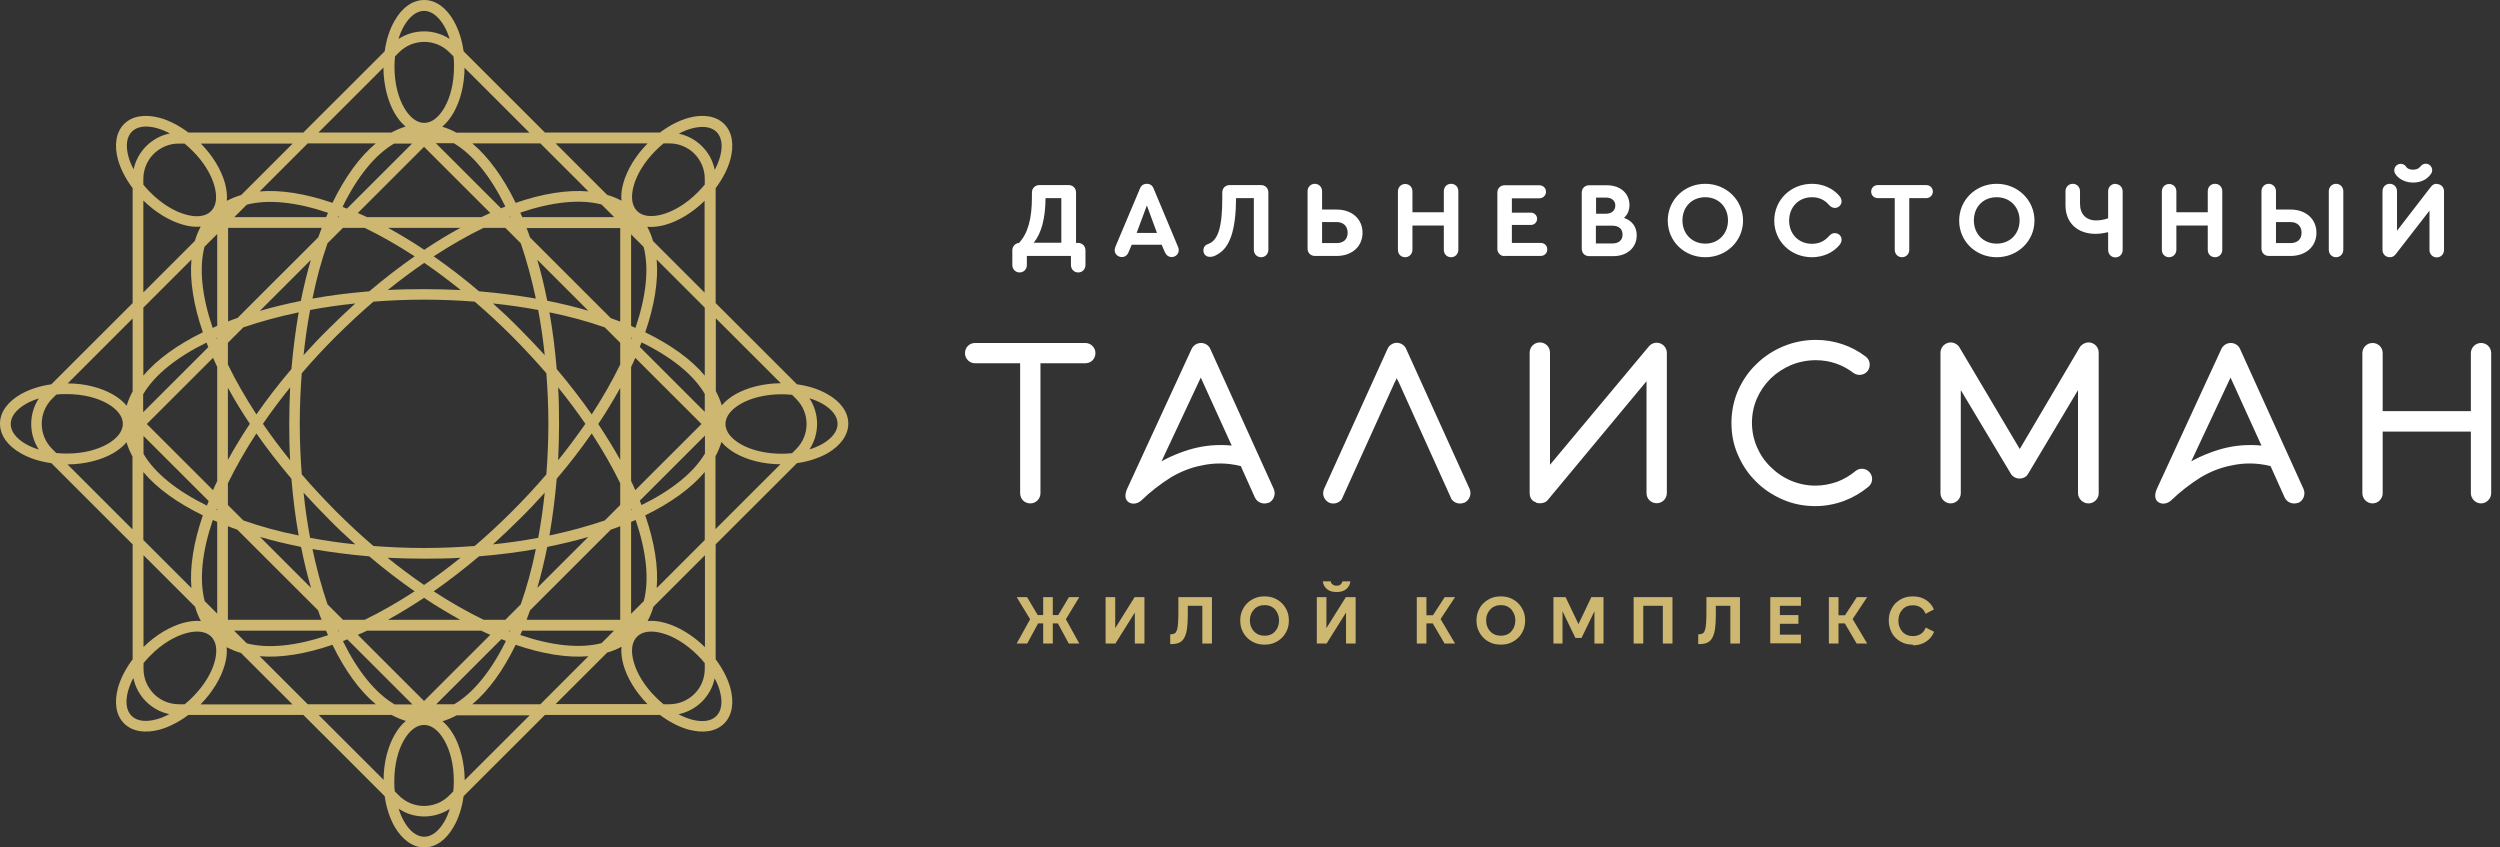
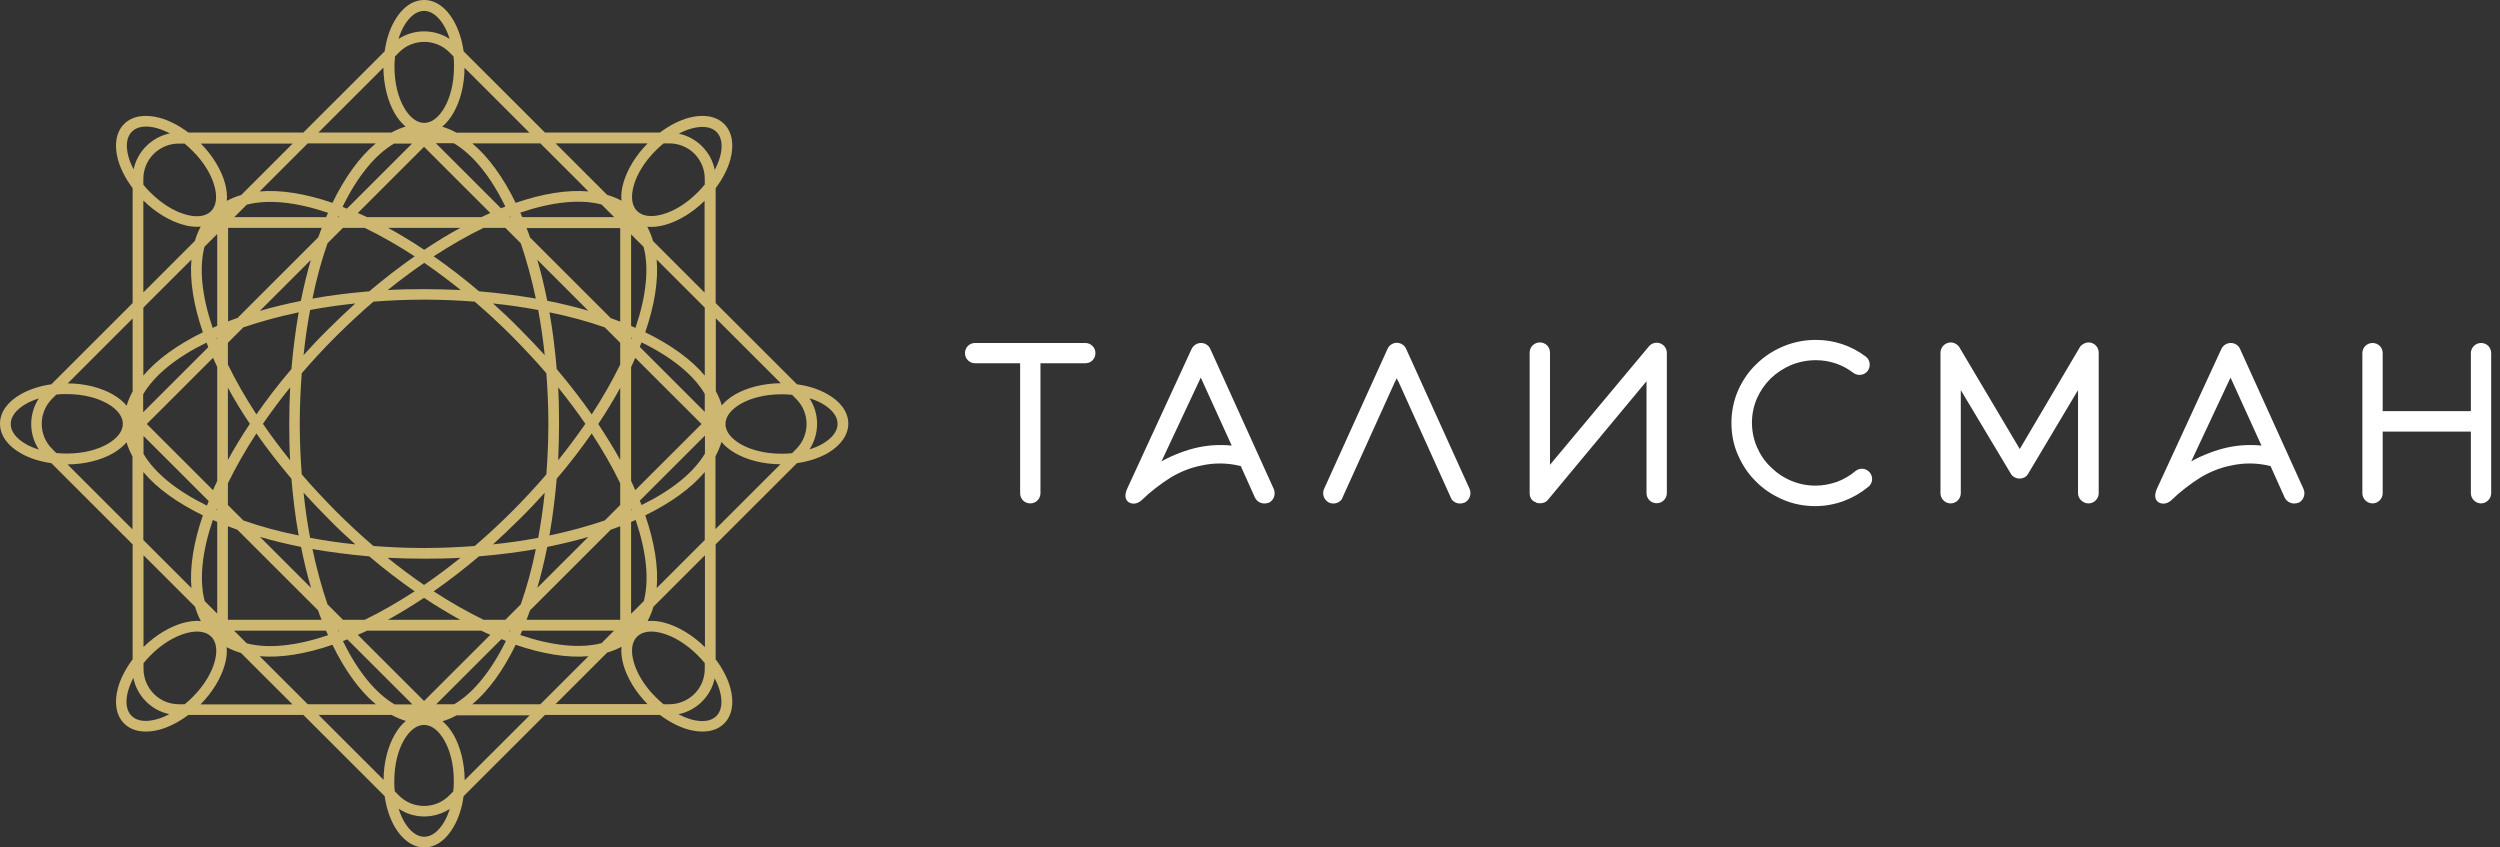
<svg xmlns="http://www.w3.org/2000/svg" width="236" height="80" viewBox="0 0 236 80" fill="none">
  <rect x="0" y="0" width="236" height="80" fill="#333333" stroke="none" />
-   <path fill-rule="evenodd" clip-rule="evenodd" d="M100.892 60.749L99.864 58.849H99.384V60.749H98.476V58.849H97.997L96.969 60.749H95.975L97.243 58.456L95.975 56.368H96.952L97.963 58.062H98.476V56.368H99.384V58.062H99.898L100.909 56.368H101.885L100.618 58.456L101.885 60.749H100.892ZM108.035 60.749H107.127V57.823L105.294 60.749H104.369V56.368H105.277V59.294L107.11 56.368H108.035V60.749ZM110.484 59.876H110.553C110.69 59.876 110.792 59.842 110.895 59.791C110.981 59.739 111.049 59.637 111.101 59.483C111.152 59.329 111.186 59.14 111.203 58.884C111.221 58.644 111.238 58.319 111.238 57.96V56.368H114.407V60.749H113.499V57.19H112.128V58.148C112.128 58.661 112.094 59.089 112.043 59.431C111.991 59.773 111.889 60.047 111.769 60.253C111.649 60.458 111.495 60.595 111.289 60.681C111.101 60.766 110.861 60.8 110.587 60.8H110.467V59.893L110.484 59.876ZM119.374 60.852C119.032 60.852 118.723 60.8 118.449 60.681C118.175 60.561 117.935 60.407 117.73 60.201C117.524 59.996 117.37 59.756 117.25 59.483C117.13 59.209 117.079 58.901 117.079 58.576C117.079 58.251 117.13 57.943 117.25 57.669C117.37 57.395 117.524 57.155 117.73 56.95C117.935 56.745 118.175 56.591 118.449 56.471C118.723 56.351 119.032 56.3 119.374 56.3C119.717 56.3 120.008 56.351 120.299 56.471C120.573 56.591 120.813 56.745 121.019 56.95C121.224 57.155 121.378 57.395 121.498 57.669C121.618 57.943 121.669 58.251 121.669 58.576C121.669 58.901 121.618 59.209 121.498 59.483C121.378 59.756 121.224 59.996 121.019 60.201C120.813 60.407 120.573 60.561 120.299 60.681C120.025 60.8 119.717 60.852 119.374 60.852ZM119.391 60.013C119.597 60.013 119.768 59.979 119.939 59.91C120.111 59.842 120.248 59.739 120.368 59.602C120.488 59.465 120.59 59.312 120.642 59.14C120.71 58.969 120.745 58.764 120.745 58.559C120.745 58.353 120.71 58.165 120.642 57.994C120.573 57.823 120.488 57.669 120.368 57.532C120.248 57.395 120.111 57.309 119.939 57.224C119.768 57.155 119.597 57.121 119.391 57.121C119.186 57.121 118.997 57.155 118.826 57.224C118.655 57.292 118.501 57.395 118.381 57.532C118.261 57.669 118.158 57.806 118.089 57.994C118.021 58.165 117.987 58.353 117.987 58.559C117.987 58.764 118.021 58.969 118.089 59.14C118.158 59.312 118.244 59.465 118.381 59.602C118.501 59.739 118.655 59.842 118.826 59.91C118.997 59.979 119.186 60.013 119.391 60.013ZM127.973 60.749H127.065V57.823L125.232 60.749H124.307V56.368H125.215V59.294L127.048 56.368H127.973V60.749ZM126.175 55.889C125.798 55.889 125.489 55.803 125.267 55.615C125.044 55.427 124.907 55.187 124.873 54.879H125.626C125.626 54.999 125.695 55.085 125.798 55.17C125.9 55.256 126.02 55.29 126.175 55.29C126.329 55.29 126.466 55.256 126.551 55.17C126.637 55.085 126.706 54.999 126.723 54.879H127.476C127.442 55.187 127.305 55.427 127.082 55.615C126.86 55.803 126.551 55.889 126.175 55.889ZM135.99 58.439L137.36 60.749H136.366L135.253 58.849H134.654V60.749H133.746V56.368H134.654V58.079H135.27L136.384 56.368H137.36L135.99 58.439ZM141.677 60.852C141.334 60.852 141.026 60.8 140.752 60.681C140.477 60.561 140.221 60.407 140.032 60.201C139.827 59.996 139.672 59.756 139.553 59.483C139.433 59.209 139.381 58.901 139.381 58.576C139.381 58.251 139.433 57.943 139.553 57.669C139.672 57.395 139.827 57.138 140.032 56.95C140.238 56.745 140.477 56.591 140.752 56.471C141.026 56.351 141.334 56.3 141.677 56.3C142.019 56.3 142.31 56.351 142.602 56.471C142.876 56.591 143.115 56.745 143.321 56.95C143.527 57.155 143.681 57.395 143.801 57.669C143.92 57.943 143.972 58.251 143.972 58.576C143.972 58.901 143.92 59.209 143.801 59.483C143.681 59.756 143.527 60.013 143.321 60.201C143.115 60.407 142.876 60.561 142.602 60.681C142.327 60.8 142.019 60.852 141.677 60.852ZM141.694 60.013C141.899 60.013 142.071 59.979 142.242 59.91C142.413 59.842 142.55 59.739 142.67 59.602C142.79 59.465 142.893 59.312 142.944 59.14C143.013 58.969 143.047 58.764 143.047 58.559C143.047 58.353 143.013 58.165 142.944 57.994C142.876 57.823 142.79 57.669 142.67 57.532C142.55 57.395 142.413 57.309 142.242 57.224C142.071 57.155 141.899 57.121 141.694 57.121C141.488 57.121 141.3 57.155 141.128 57.224C140.957 57.292 140.803 57.395 140.683 57.532C140.563 57.669 140.46 57.806 140.392 57.994C140.323 58.165 140.289 58.353 140.289 58.559C140.289 58.764 140.323 58.969 140.392 59.14C140.46 59.312 140.546 59.465 140.683 59.602C140.803 59.739 140.957 59.842 141.128 59.91C141.3 59.979 141.488 60.013 141.694 60.013ZM148.991 58.952L150.224 56.368H151.372V60.749H150.515V57.703L149.299 60.218H148.717L147.501 57.703V60.749H146.644V56.368H147.792L149.025 58.952H148.991ZM154.215 56.368H157.881V60.749H156.973V57.19H155.123V60.749H154.215V56.368ZM160.33 59.876H160.399C160.536 59.876 160.639 59.842 160.741 59.791C160.827 59.739 160.896 59.637 160.947 59.483C160.998 59.329 161.033 59.14 161.05 58.884C161.067 58.627 161.084 58.319 161.084 57.96V56.368H164.253V60.749H163.345V57.19H161.975V58.148C161.975 58.661 161.941 59.089 161.889 59.431C161.838 59.773 161.735 60.047 161.615 60.253C161.495 60.458 161.341 60.595 161.135 60.681C160.947 60.766 160.707 60.8 160.433 60.8H160.313V59.893L160.33 59.876ZM167.114 56.368H170.008V57.19H168.021V58.062H169.769V58.884H168.021V59.91H170.008V60.732H167.114V56.351V56.368ZM174.89 58.439L176.261 60.749H175.267L174.154 58.849H173.554V60.749H172.646V56.368H173.554V58.079H174.171L175.284 56.368H176.261L174.89 58.439ZM180.577 60.852C180.235 60.852 179.926 60.8 179.652 60.681C179.378 60.561 179.138 60.407 178.933 60.201C178.727 59.996 178.573 59.756 178.47 59.483C178.368 59.209 178.299 58.901 178.299 58.576C178.299 58.251 178.35 57.943 178.47 57.669C178.59 57.395 178.744 57.138 178.933 56.95C179.138 56.745 179.378 56.591 179.652 56.471C179.926 56.351 180.235 56.3 180.577 56.3C181.04 56.3 181.451 56.402 181.793 56.625C182.136 56.847 182.393 57.138 182.564 57.532L181.776 57.943C181.673 57.686 181.519 57.48 181.314 57.344C181.108 57.207 180.868 57.138 180.577 57.138C180.372 57.138 180.183 57.172 180.012 57.241C179.841 57.309 179.704 57.412 179.584 57.549C179.464 57.686 179.361 57.84 179.31 58.011C179.241 58.182 179.207 58.387 179.207 58.593C179.207 58.798 179.241 59.004 179.31 59.175C179.378 59.346 179.464 59.5 179.584 59.637C179.704 59.773 179.858 59.859 180.012 59.945C180.183 60.013 180.372 60.047 180.577 60.047C180.868 60.047 181.108 59.979 181.331 59.842C181.536 59.705 181.691 59.5 181.793 59.243L182.581 59.637C182.427 60.03 182.153 60.355 181.811 60.578C181.468 60.8 181.057 60.92 180.577 60.92V60.852Z" fill="#CEB771" />
  <path fill-rule="evenodd" clip-rule="evenodd" d="M102.45 32.377H92.053C91.505 32.377 91.094 32.805 91.094 33.335C91.094 33.866 91.522 34.293 92.053 34.293H96.301V46.563C96.301 47.111 96.729 47.521 97.26 47.521C97.791 47.521 98.219 47.093 98.219 46.563V34.293H102.45C102.999 34.293 103.41 33.866 103.41 33.335C103.41 32.805 102.981 32.377 102.45 32.377ZM138.216 47.453C137.822 47.624 137.326 47.521 137.035 47.145L131.998 35.987V36.022L131.844 35.697L131.707 36.022V35.987L126.654 47.145C126.363 47.521 125.866 47.624 125.472 47.453C124.993 47.213 124.77 46.666 124.993 46.152L130.988 32.924C131.125 32.599 131.485 32.36 131.861 32.36C132.238 32.36 132.598 32.599 132.735 32.924L138.73 46.152C138.936 46.648 138.73 47.213 138.251 47.453H138.216ZM234.209 32.377C233.695 32.377 233.25 32.805 233.25 33.335V38.811H224.925V33.335C224.925 32.788 224.497 32.377 223.966 32.377C223.435 32.377 223.007 32.805 223.007 33.335V46.563C223.007 47.076 223.435 47.521 223.966 47.521C224.497 47.521 224.925 47.076 224.925 46.563V40.745H233.25V46.563C233.25 47.076 233.695 47.521 234.209 47.521C234.723 47.521 235.168 47.076 235.168 46.563V33.335C235.168 32.788 234.74 32.377 234.209 32.377ZM216.96 47.453C216.515 47.641 215.932 47.487 215.675 46.974L214.339 43.996C213.089 43.688 211.838 43.671 210.622 43.945C209.646 44.133 208.669 44.51 207.727 45.074C206.768 45.673 205.757 46.46 205.021 47.179C204.661 47.538 204.164 47.658 203.77 47.419C203.342 47.145 203.411 46.614 203.599 46.169L209.697 32.942C209.868 32.599 210.194 32.377 210.588 32.377C210.982 32.377 211.324 32.616 211.461 32.942L217.457 46.169C217.662 46.666 217.457 47.23 216.977 47.47L216.96 47.453ZM210.554 35.662L206.854 43.551C207.881 42.969 209.235 42.456 210.314 42.233C211.359 42.011 212.421 41.96 213.483 42.062L210.571 35.662H210.554ZM197.141 47.521C196.627 47.521 196.165 47.076 196.165 46.563V36.826L191.42 44.783C191.249 45.04 190.958 45.177 190.649 45.177C190.341 45.177 190.05 45.04 189.861 44.783L185.099 36.826V46.563C185.099 47.076 184.671 47.521 184.14 47.521C183.609 47.521 183.181 47.076 183.181 46.563V33.301C183.181 32.873 183.455 32.514 183.849 32.377C184.243 32.24 184.671 32.394 184.928 32.719L190.666 42.388L196.37 32.719C196.645 32.394 197.073 32.24 197.467 32.377C197.861 32.514 198.118 32.873 198.118 33.301V46.563C198.118 47.076 197.689 47.521 197.158 47.521H197.141ZM171.362 47.778C170.283 47.778 169.238 47.573 168.261 47.145C167.336 46.734 166.48 46.187 165.76 45.451C165.024 44.732 164.476 43.893 164.065 42.952C163.636 41.994 163.448 40.967 163.448 39.923C163.448 38.88 163.653 37.836 164.065 36.877C164.476 35.953 165.041 35.098 165.778 34.396C166.514 33.66 167.388 33.096 168.33 32.702C169.306 32.291 170.351 32.086 171.413 32.086C173.143 32.086 174.77 32.633 176.124 33.66C176.552 33.985 176.62 34.584 176.312 35.012C175.987 35.44 175.37 35.508 174.959 35.2C173.931 34.413 172.715 34.002 171.413 34.002C170.608 34.002 169.82 34.157 169.066 34.465C168.347 34.773 167.696 35.2 167.131 35.748C166.583 36.296 166.154 36.929 165.846 37.63C165.538 38.349 165.384 39.119 165.384 39.906C165.384 40.693 165.538 41.446 165.846 42.182C166.154 42.901 166.583 43.534 167.131 44.065C168.261 45.194 169.769 45.844 171.379 45.844C172.098 45.844 172.766 45.707 173.417 45.485C174.051 45.245 174.633 44.903 175.147 44.475C175.558 44.133 176.158 44.184 176.5 44.595C176.843 45.006 176.792 45.622 176.381 45.947C175.678 46.529 174.907 46.974 174.085 47.282C173.212 47.607 172.287 47.778 171.362 47.778ZM145 47.453C145.394 47.573 145.873 47.504 146.113 47.196L155.431 35.987V46.546C155.431 47.093 155.86 47.504 156.391 47.504C156.922 47.504 157.35 47.076 157.35 46.546V33.318C157.35 32.907 157.093 32.548 156.716 32.411C156.322 32.274 155.911 32.394 155.654 32.702L146.319 43.876V33.284C146.319 32.736 145.89 32.325 145.359 32.325C144.828 32.325 144.4 32.753 144.4 33.284V46.546C144.4 46.956 144.589 47.299 145 47.419V47.453ZM119.751 47.453C119.306 47.641 118.723 47.487 118.466 46.974L117.13 43.996C115.88 43.688 114.629 43.671 113.413 43.945C112.437 44.133 111.46 44.51 110.518 45.074C109.559 45.673 108.548 46.46 107.812 47.179C107.452 47.538 106.955 47.658 106.561 47.419C106.133 47.145 106.202 46.614 106.39 46.169L112.488 32.942C112.659 32.599 112.985 32.377 113.379 32.377C113.773 32.377 114.115 32.616 114.253 32.942L120.248 46.169C120.453 46.666 120.248 47.23 119.768 47.47L119.751 47.453ZM113.345 35.662L109.645 43.551C110.672 42.969 112.026 42.456 113.105 42.233C114.15 42.011 115.212 41.96 116.274 42.062L113.362 35.662H113.345Z" fill="white" />
-   <path fill-rule="evenodd" clip-rule="evenodd" d="M101.765 22.93H101.577V18.173C101.577 17.762 101.286 17.471 100.875 17.471H98.117C97.723 17.471 97.414 17.762 97.414 18.173V18.584C97.414 20.654 97.038 22.023 96.198 22.93C95.838 22.965 95.564 23.256 95.564 23.632V25.018C95.564 25.412 95.856 25.72 96.25 25.72C96.644 25.72 96.935 25.412 96.935 25.018V24.162H101.097V25.018C101.097 25.412 101.388 25.72 101.782 25.72C102.176 25.72 102.468 25.412 102.468 25.018V23.632C102.468 23.238 102.176 22.93 101.765 22.93ZM228.488 15.726C228.676 15.452 229.053 15.367 229.327 15.555C229.601 15.743 229.687 16.12 229.499 16.393C229.344 16.616 229.156 16.804 228.933 16.941C228.591 17.146 228.162 17.249 227.751 17.232C227.34 17.232 226.946 17.112 226.621 16.907C226.415 16.77 226.227 16.599 226.107 16.393C225.936 16.102 226.021 15.726 226.313 15.555C226.604 15.384 226.981 15.469 227.152 15.76C227.186 15.812 227.22 15.846 227.272 15.88C227.409 15.966 227.58 16.017 227.768 16.017C227.957 16.017 228.145 15.983 228.282 15.897C228.351 15.863 228.419 15.794 228.454 15.743L228.488 15.726ZM98.716 18.704H100.189V22.913H97.586C98.322 21.989 98.682 20.62 98.699 18.704H98.716ZM111.186 23.256L108.908 17.814C108.788 17.506 108.566 17.352 108.257 17.352C107.949 17.352 107.726 17.506 107.606 17.814L105.311 23.256C105.26 23.392 105.225 23.512 105.225 23.615C105.225 23.974 105.517 24.265 105.911 24.265C106.202 24.265 106.424 24.094 106.544 23.786L106.836 23.102H109.662L109.953 23.786C110.09 24.094 110.313 24.265 110.604 24.265C110.981 24.265 111.272 23.974 111.272 23.615C111.272 23.512 111.255 23.392 111.186 23.256ZM108.257 19.371L109.217 21.989H107.298L108.274 19.371H108.257ZM119.032 17.471H116.085C115.674 17.471 115.383 17.762 115.383 18.173V18.704C115.383 21.442 114.989 22.708 114.047 23.033C113.756 23.136 113.602 23.341 113.602 23.649C113.602 24.008 113.859 24.248 114.218 24.248C114.475 24.248 114.698 24.162 114.938 24.008C116.103 23.375 116.668 21.715 116.685 18.704H118.364V23.581C118.364 23.974 118.655 24.282 119.049 24.282C119.443 24.282 119.734 23.974 119.734 23.581V18.173C119.734 17.762 119.443 17.471 119.032 17.471ZM124.119 17.352C123.725 17.352 123.434 17.66 123.434 18.053V23.461C123.434 23.872 123.725 24.162 124.136 24.162H126.175C127.648 24.162 128.624 23.256 128.624 21.972C128.624 20.689 127.648 19.782 126.175 19.782H124.804V18.053C124.804 17.66 124.513 17.352 124.119 17.352ZM126.175 20.962C126.843 20.962 127.219 21.373 127.219 21.972C127.219 22.571 126.843 22.948 126.175 22.948H124.804V20.962H126.175ZM132.649 24.282C133.026 24.282 133.335 23.974 133.335 23.581V21.288H136.298V23.581C136.298 23.991 136.589 24.282 136.983 24.282C137.377 24.282 137.668 23.974 137.668 23.581V18.053C137.668 17.643 137.377 17.352 136.983 17.352C136.589 17.352 136.298 17.643 136.298 18.053V20.038H133.335V18.07C133.335 17.66 133.043 17.369 132.649 17.369C132.255 17.369 131.964 17.677 131.964 18.07V23.581C131.964 23.991 132.255 24.282 132.649 24.282ZM142.036 24.162H145.428C145.788 24.162 146.062 23.906 146.062 23.546C146.062 23.187 145.805 22.93 145.428 22.93H142.721V21.236H144.503C144.845 21.236 145.102 20.98 145.102 20.654C145.102 20.329 144.845 20.073 144.503 20.073H142.721V18.721H145.308C145.668 18.721 145.942 18.447 145.942 18.105C145.942 17.762 145.685 17.489 145.308 17.489H142.036C141.642 17.489 141.351 17.779 141.351 18.173V23.495C141.351 23.872 141.642 24.18 142.036 24.18V24.162ZM153.325 20.552C153.65 20.244 153.821 19.85 153.821 19.354C153.821 18.242 152.948 17.489 151.697 17.489H150.019C149.607 17.489 149.316 17.779 149.316 18.19V23.478C149.316 23.889 149.607 24.18 150.019 24.18H152.297C153.599 24.18 154.506 23.375 154.506 22.212C154.506 21.407 154.061 20.826 153.307 20.569L153.325 20.552ZM151.612 18.652C152.143 18.652 152.485 18.943 152.485 19.405C152.485 19.867 152.143 20.175 151.612 20.175H150.669V18.652H151.612ZM152.211 22.982H150.652V21.305H152.211C152.811 21.305 153.17 21.613 153.17 22.143C153.17 22.674 152.811 22.982 152.211 22.982ZM160.981 17.352C158.994 17.352 157.436 18.875 157.436 20.826C157.436 22.776 158.994 24.282 160.981 24.282C162.968 24.282 164.544 22.759 164.544 20.826C164.544 18.892 162.968 17.352 160.981 17.352ZM160.981 18.618C162.232 18.618 163.122 19.542 163.122 20.808C163.122 22.075 162.215 22.999 160.981 22.999C159.748 22.999 158.823 22.092 158.823 20.808C158.823 19.525 159.714 18.618 160.981 18.618ZM171.053 24.282C172.081 24.282 173.057 23.854 173.64 23.136C173.794 22.948 173.845 22.794 173.845 22.622C173.845 22.28 173.571 22.006 173.212 22.006C173.006 22.006 172.835 22.092 172.681 22.263C172.235 22.776 171.704 23.016 171.053 23.016C169.803 23.016 168.895 22.109 168.895 20.826C168.895 19.542 169.803 18.618 171.053 18.618C171.704 18.618 172.252 18.858 172.681 19.371C172.835 19.542 173.023 19.628 173.212 19.628C173.571 19.628 173.845 19.337 173.845 19.012C173.845 18.823 173.777 18.669 173.64 18.498C173.04 17.78 172.081 17.352 171.053 17.352C169.049 17.352 167.49 18.875 167.49 20.826C167.49 22.776 169.049 24.282 171.053 24.282ZM179.549 24.282C179.943 24.282 180.235 23.974 180.235 23.581V18.704H181.828C182.187 18.704 182.461 18.43 182.461 18.088C182.461 17.745 182.205 17.471 181.828 17.471H177.271C176.912 17.471 176.637 17.728 176.637 18.088C176.637 18.447 176.912 18.704 177.271 18.704H178.864V23.581C178.864 23.974 179.156 24.282 179.549 24.282ZM188.491 17.352C186.504 17.352 184.945 18.875 184.945 20.826C184.945 22.776 186.504 24.282 188.491 24.282C190.478 24.282 192.054 22.759 192.054 20.826C192.054 18.892 190.478 17.352 188.491 17.352ZM188.491 18.618C189.741 18.618 190.649 19.542 190.649 20.808C190.649 22.075 189.741 22.999 188.491 22.999C187.241 22.999 186.333 22.092 186.333 20.808C186.333 19.525 187.223 18.618 188.491 18.618ZM199.694 17.352C199.3 17.352 199.008 17.66 199.008 18.053V20.603C198.649 20.74 198.238 20.808 197.878 20.808C196.936 20.808 196.353 20.227 196.353 19.234V18.053C196.353 17.66 196.062 17.352 195.668 17.352C195.274 17.352 194.983 17.66 194.983 18.053V19.371C194.983 21.031 196.096 22.075 197.826 22.075C198.22 22.075 198.632 22.006 199.008 21.921V23.598C199.008 23.991 199.3 24.299 199.694 24.299C200.088 24.299 200.379 23.991 200.379 23.598V18.07C200.379 17.677 200.088 17.369 199.694 17.369V17.352ZM204.764 24.282C205.141 24.282 205.449 23.974 205.449 23.581V21.288H208.412V23.581C208.412 23.991 208.704 24.282 209.098 24.282C209.492 24.282 209.783 23.974 209.783 23.581V18.053C209.783 17.643 209.492 17.352 209.098 17.352C208.704 17.352 208.412 17.643 208.412 18.053V20.038H205.449V18.07C205.449 17.66 205.158 17.369 204.764 17.369C204.37 17.369 204.079 17.677 204.079 18.07V23.581C204.079 23.991 204.37 24.282 204.764 24.282ZM214.168 17.352C213.774 17.352 213.483 17.66 213.483 18.053V23.461C213.483 23.872 213.774 24.162 214.185 24.162H216.223C217.696 24.162 218.673 23.256 218.673 21.972C218.673 20.689 217.696 19.782 216.223 19.782H214.853V18.053C214.853 17.66 214.562 17.352 214.168 17.352ZM220.523 24.282C220.917 24.282 221.208 23.974 221.208 23.581V18.053C221.208 17.66 220.917 17.352 220.523 17.352C220.129 17.352 219.838 17.66 219.838 18.053V23.581C219.838 23.974 220.129 24.282 220.523 24.282ZM216.223 20.962C216.891 20.962 217.268 21.373 217.268 21.972C217.268 22.571 216.891 22.948 216.223 22.948H214.853V20.962H216.223ZM230.03 17.352C229.687 17.352 229.55 17.54 229.379 17.762L226.278 21.784V18.053C226.278 17.66 225.987 17.352 225.593 17.352C225.199 17.352 224.908 17.66 224.908 18.053V23.598C224.908 23.991 225.216 24.282 225.593 24.282C225.833 24.282 226.004 24.197 226.158 23.991L229.344 19.884V23.598C229.344 23.991 229.636 24.299 230.03 24.299C230.424 24.299 230.715 23.991 230.715 23.598V18.053C230.715 17.66 230.424 17.369 230.03 17.369V17.352Z" fill="white" />
  <path fill-rule="evenodd" clip-rule="evenodd" d="M43.765 4.843L51.439 12.509H62.299C63.19 11.842 64.132 11.363 65.006 11.123C66.342 10.764 67.575 10.918 68.363 11.705C69.151 12.492 69.305 13.707 68.945 15.059C68.706 15.932 68.226 16.873 67.558 17.763V28.612L75.232 36.278C76.345 36.432 77.339 36.757 78.127 37.219C79.343 37.904 80.08 38.896 80.08 39.991C80.08 41.087 79.326 42.079 78.127 42.781C77.339 43.226 76.345 43.568 75.232 43.722L67.558 51.388V62.237C68.226 63.127 68.706 64.069 68.945 64.941C69.305 66.276 69.151 67.508 68.363 68.295C67.575 69.082 66.359 69.236 65.006 68.877C64.132 68.637 63.19 68.158 62.299 67.491H51.439L43.765 75.157C43.611 76.269 43.286 77.262 42.823 78.049C42.138 79.264 41.145 80 40.048 80C38.952 80 37.959 79.247 37.256 78.049C36.811 77.262 36.468 76.269 36.314 75.157L28.64 67.491H17.78C16.89 68.158 15.947 68.637 15.074 68.877C13.738 69.236 12.504 69.082 11.716 68.295C10.928 67.508 10.774 66.293 11.134 64.941C11.374 64.069 11.854 63.127 12.521 62.237V51.388L4.848 43.722C3.734 43.568 2.741 43.243 1.953 42.781C0.737 42.096 0 41.104 0 39.991C0 38.879 0.754 37.904 1.953 37.219C2.741 36.774 3.734 36.432 4.848 36.278L12.521 28.612V17.763C11.854 16.873 11.374 15.932 11.134 15.059C10.774 13.724 10.928 12.492 11.716 11.705C12.504 10.918 13.721 10.764 15.074 11.123C15.947 11.363 16.89 11.842 17.78 12.509H28.64L36.314 4.843C36.468 3.73 36.794 2.738 37.256 1.951C37.941 0.736 38.935 0 40.048 0C41.162 0 42.138 0.753 42.823 1.951C43.269 2.738 43.611 3.73 43.765 4.843ZM12.607 16.017C12.778 15.162 13.207 14.391 13.806 13.793C14.406 13.194 15.177 12.766 16.033 12.595C15.622 12.372 15.211 12.218 14.817 12.098C13.823 11.825 12.967 11.91 12.453 12.424C11.939 12.937 11.854 13.793 12.128 14.785C12.23 15.179 12.402 15.589 12.624 16L12.607 16.017ZM18.945 13.536C20.11 14.717 20.898 16.068 21.24 17.3C21.395 17.882 21.463 18.447 21.412 18.96C21.823 18.738 22.285 18.55 22.765 18.413L27.63 13.553H18.945V13.536ZM18.962 21.39C18.448 21.442 17.883 21.39 17.301 21.219C16.067 20.877 14.714 20.09 13.532 18.926V27.602L18.397 22.742C18.534 22.263 18.722 21.818 18.945 21.39H18.962ZM13.532 17.437C13.738 17.694 13.96 17.934 14.2 18.173C15.279 19.251 16.478 19.97 17.558 20.261C18.551 20.535 19.407 20.449 19.921 19.936C20.435 19.422 20.521 18.567 20.247 17.574C19.956 16.496 19.236 15.281 18.157 14.22C17.917 13.981 17.677 13.758 17.421 13.553H16.872C15.947 13.553 15.125 13.929 14.508 14.528C13.909 15.127 13.532 15.966 13.532 16.89V17.437ZM3.666 42.438C3.186 41.703 2.946 40.864 2.946 40.026C2.946 39.187 3.186 38.332 3.666 37.613C3.22 37.75 2.809 37.921 2.449 38.126C1.559 38.64 1.011 39.307 1.011 40.026C1.011 40.744 1.559 41.412 2.449 41.925C2.809 42.13 3.22 42.302 3.666 42.438ZM6.372 36.193C8.034 36.193 9.541 36.603 10.654 37.236C11.185 37.544 11.614 37.887 11.956 38.297C12.093 37.835 12.282 37.39 12.521 36.946V30.066L6.389 36.193H6.372ZM11.956 41.737C11.631 42.13 11.185 42.49 10.654 42.798C9.541 43.431 8.034 43.825 6.372 43.842L12.504 49.968V43.089C12.265 42.644 12.076 42.199 11.939 41.737H11.956ZM5.31 42.764C5.636 42.798 5.961 42.815 6.304 42.815C7.828 42.815 9.181 42.473 10.158 41.908C11.048 41.395 11.597 40.727 11.597 40.009C11.597 39.29 11.048 38.623 10.158 38.109C9.181 37.544 7.811 37.202 6.304 37.202C5.961 37.202 5.636 37.202 5.31 37.254L4.916 37.647C4.265 38.297 3.94 39.153 3.94 40.009C3.94 40.864 4.265 41.72 4.916 42.37L5.31 42.764ZM16.016 67.422C15.159 67.251 14.389 66.823 13.789 66.225C13.19 65.626 12.761 64.856 12.59 64C12.367 64.411 12.213 64.821 12.093 65.215C11.819 66.207 11.905 67.063 12.419 67.576C12.933 68.09 13.789 68.175 14.783 67.902C15.177 67.799 15.588 67.628 15.999 67.405L16.016 67.422ZM13.532 61.091C14.714 59.927 16.067 59.14 17.301 58.798C17.883 58.644 18.448 58.575 18.962 58.627C18.739 58.216 18.551 57.754 18.414 57.275L13.549 52.415V61.091H13.532ZM21.395 61.074C21.446 61.587 21.395 62.152 21.223 62.734C20.881 63.966 20.093 65.318 18.928 66.498H27.613L22.748 61.639C22.268 61.502 21.823 61.313 21.395 61.091V61.074ZM17.438 66.481C17.695 66.276 17.934 66.053 18.174 65.814C19.253 64.736 19.973 63.538 20.264 62.46C20.538 61.467 20.452 60.612 19.939 60.098C19.425 59.585 18.568 59.499 17.575 59.773C16.495 60.064 15.279 60.783 14.217 61.861C13.977 62.1 13.755 62.34 13.549 62.597V63.144C13.549 64.069 13.926 64.89 14.526 65.506C15.125 66.105 15.964 66.481 16.89 66.481H17.438ZM42.464 76.355C41.727 76.834 40.888 77.074 40.048 77.074C39.209 77.074 38.352 76.834 37.633 76.338C37.77 76.783 37.941 77.194 38.147 77.553C38.661 78.443 39.329 78.99 40.048 78.99C40.768 78.99 41.436 78.443 41.95 77.553C42.155 77.194 42.327 76.783 42.464 76.338V76.355ZM36.211 73.634C36.211 71.974 36.623 70.468 37.256 69.356C37.565 68.826 37.907 68.381 38.318 68.056C37.856 67.919 37.41 67.731 36.965 67.491H30.079L36.211 73.617V73.634ZM41.761 68.073C42.155 68.398 42.515 68.843 42.823 69.373C43.457 70.486 43.851 71.991 43.868 73.651L50.001 67.525H43.114C42.669 67.765 42.224 67.953 41.761 68.09V68.073ZM42.789 74.712C42.823 74.387 42.84 74.062 42.84 73.72C42.84 72.197 42.498 70.845 41.933 69.87C41.419 68.98 40.751 68.432 40.031 68.432C39.312 68.432 38.644 68.98 38.13 69.87C37.565 70.845 37.222 72.214 37.222 73.72C37.222 74.062 37.222 74.387 37.273 74.712L37.667 75.106C38.318 75.756 39.175 76.081 40.031 76.081C40.888 76.081 41.744 75.756 42.395 75.106L42.789 74.712ZM67.472 64C67.301 64.856 66.873 65.626 66.273 66.225C65.674 66.823 64.903 67.251 64.046 67.422C64.458 67.645 64.869 67.799 65.263 67.919C66.256 68.192 67.113 68.107 67.626 67.594C68.14 67.08 68.226 66.225 67.952 65.232C67.849 64.838 67.678 64.428 67.455 64.017L67.472 64ZM61.135 66.481C59.97 65.3 59.182 63.949 58.839 62.717C58.685 62.135 58.617 61.57 58.668 61.057C58.257 61.279 57.794 61.467 57.315 61.604L52.45 66.464H61.135V66.481ZM61.117 58.627C61.631 58.575 62.197 58.627 62.779 58.798C64.012 59.14 65.365 59.927 66.547 61.091V52.415L61.683 57.275C61.546 57.754 61.357 58.199 61.135 58.627H61.117ZM66.53 62.597C66.325 62.34 66.102 62.1 65.862 61.861C64.783 60.783 63.584 60.064 62.505 59.773C61.511 59.499 60.655 59.585 60.141 60.098C59.627 60.612 59.541 61.467 59.816 62.46C60.107 63.538 60.826 64.753 61.905 65.814C62.145 66.053 62.385 66.276 62.642 66.481H63.19C64.115 66.481 64.937 66.105 65.554 65.506C66.153 64.907 66.53 64.069 66.53 63.144V62.597ZM76.414 37.596C76.894 38.332 77.133 39.17 77.133 40.009C77.133 40.847 76.894 41.703 76.414 42.421C76.859 42.285 77.27 42.113 77.63 41.908C78.521 41.395 79.069 40.727 79.069 40.009C79.069 39.29 78.521 38.623 77.63 38.109C77.27 37.904 76.859 37.733 76.414 37.596ZM73.69 43.825C72.029 43.825 70.521 43.414 69.408 42.781C68.877 42.473 68.449 42.13 68.106 41.72C67.969 42.182 67.781 42.627 67.541 43.072V49.951L73.673 43.825H73.69ZM68.123 38.28C68.449 37.887 68.894 37.527 69.425 37.219C70.538 36.586 72.046 36.193 73.707 36.175L67.575 30.049V36.928C67.815 37.373 68.003 37.818 68.14 38.28H68.123ZM74.769 37.271C74.444 37.236 74.119 37.219 73.776 37.219C72.269 37.219 70.898 37.562 69.922 38.126C69.031 38.64 68.483 39.307 68.483 40.026C68.483 40.744 69.031 41.412 69.922 41.925C70.898 42.49 72.269 42.832 73.776 42.832C74.119 42.832 74.444 42.815 74.769 42.781L75.163 42.387C75.814 41.737 76.14 40.881 76.14 40.026C76.14 39.17 75.814 38.314 75.163 37.664L74.769 37.271ZM64.046 12.612C64.903 12.783 65.674 13.211 66.273 13.81C66.873 14.409 67.301 15.179 67.472 16.034C67.695 15.623 67.849 15.213 67.969 14.819C68.243 13.827 68.158 12.971 67.644 12.458C67.13 11.944 66.273 11.859 65.28 12.133C64.886 12.235 64.475 12.406 64.064 12.629L64.046 12.612ZM66.53 18.943C65.348 20.107 63.995 20.894 62.762 21.236C62.179 21.39 61.614 21.459 61.1 21.407C61.323 21.818 61.511 22.28 61.648 22.759L66.513 27.619V18.943H66.53ZM58.668 18.96C58.617 18.447 58.668 17.882 58.839 17.3C59.182 16.068 59.97 14.717 61.135 13.536H52.45L57.315 18.396C57.794 18.533 58.24 18.721 58.668 18.943V18.96ZM62.642 13.536C62.385 13.741 62.145 13.964 61.905 14.203C60.826 15.281 60.107 16.479 59.816 17.557C59.541 18.55 59.627 19.405 60.141 19.919C60.655 20.432 61.511 20.518 62.505 20.244C63.584 19.953 64.8 19.234 65.862 18.156C66.102 17.917 66.325 17.677 66.53 17.42V16.873C66.53 15.949 66.153 15.127 65.554 14.511C64.954 13.912 64.115 13.536 63.19 13.536H62.642ZM37.616 3.679C38.352 3.2 39.192 2.96 40.031 2.96C40.87 2.96 41.727 3.2 42.446 3.679C42.309 3.234 42.138 2.824 41.933 2.464C41.419 1.574 40.751 1.027 40.031 1.027C39.312 1.027 38.644 1.574 38.13 2.464C37.924 2.824 37.753 3.234 37.616 3.679ZM43.851 6.383C43.851 8.043 43.44 9.549 42.806 10.661C42.498 11.191 42.155 11.619 41.744 11.961C42.207 12.098 42.652 12.287 43.097 12.526H49.983L43.851 6.4V6.383ZM38.301 11.961C37.907 11.636 37.547 11.191 37.239 10.661C36.605 9.549 36.211 8.043 36.194 6.383L30.062 12.509H36.948C37.393 12.27 37.839 12.081 38.301 11.944V11.961ZM37.291 5.322C37.256 5.647 37.239 5.972 37.239 6.314C37.239 7.837 37.582 9.189 38.147 10.165C38.661 11.055 39.329 11.602 40.048 11.602C40.768 11.602 41.436 11.055 41.95 10.165C42.515 9.189 42.858 7.82 42.858 6.314C42.858 5.972 42.858 5.647 42.806 5.322L42.412 4.928C41.761 4.278 40.905 3.953 40.048 3.953C39.192 3.953 38.335 4.278 37.684 4.928L37.291 5.322ZM59.576 22.092V30.768C59.696 30.819 59.798 30.871 59.918 30.922L59.987 30.956C60.998 27.979 61.289 25.343 60.758 23.307L59.559 22.109L59.576 22.092ZM59.576 31.863V31.932L59.627 31.983L59.661 31.914L59.593 31.88L59.576 31.863ZM59.576 34.635V45.399C59.713 45.69 59.85 45.981 59.97 46.272L66.222 40.026L59.97 33.78C59.85 34.071 59.713 34.361 59.576 34.652V34.635ZM59.576 48.103V48.171L59.644 48.137L59.61 48.068L59.559 48.12L59.576 48.103ZM59.576 49.266V57.942L60.775 56.744C61.306 54.708 61.015 52.056 60.004 49.078L59.935 49.112C59.816 49.164 59.713 49.215 59.593 49.266H59.576ZM57.983 59.534H49.298C49.247 59.654 49.195 59.756 49.144 59.876L49.11 59.944C52.09 60.954 54.728 61.245 56.784 60.714L57.983 59.517V59.534ZM48.185 59.534H48.116L48.065 59.585L48.133 59.619L48.168 59.551L48.185 59.534ZM45.427 59.534H34.653C34.361 59.671 34.07 59.807 33.779 59.927L40.031 66.173L46.283 59.927C45.992 59.807 45.718 59.671 45.427 59.534ZM31.946 59.534H31.895L31.929 59.602L31.998 59.568L31.946 59.517V59.534ZM30.781 59.534H22.097L23.296 60.732C25.334 61.262 27.989 60.971 30.97 59.962L30.936 59.893C30.884 59.773 30.833 59.671 30.781 59.551V59.534ZM20.504 57.942V49.266C20.384 49.215 20.281 49.164 20.161 49.112L20.093 49.078C19.082 52.056 18.791 54.691 19.322 56.744L20.521 57.942H20.504ZM20.504 48.154V48.103L20.452 48.051L20.418 48.12L20.487 48.154H20.504ZM20.504 45.399V34.635C20.367 34.344 20.23 34.053 20.11 33.78L13.858 40.026L20.11 46.272C20.23 45.981 20.367 45.69 20.504 45.416V45.399ZM20.504 31.932V31.88L20.435 31.914L20.47 31.983L20.521 31.932H20.504ZM20.504 30.768V22.092L19.305 23.29C18.774 25.326 19.065 27.979 20.076 30.956L20.144 30.922C20.264 30.871 20.367 30.819 20.487 30.768H20.504ZM22.097 20.5H30.781C30.833 20.381 30.884 20.278 30.936 20.158L30.97 20.09C27.989 19.08 25.351 18.789 23.296 19.32L22.097 20.518V20.5ZM31.878 20.5H31.946L31.998 20.449L31.929 20.415L31.895 20.483L31.878 20.5ZM34.653 20.5H45.427C45.718 20.364 46.009 20.227 46.283 20.107L40.031 13.861L33.779 20.107C34.07 20.227 34.361 20.364 34.653 20.5ZM48.133 20.5H48.202L48.168 20.432L48.099 20.466L48.151 20.518L48.133 20.5ZM49.298 20.5H57.983L56.784 19.303C54.745 18.772 52.09 19.063 49.11 20.073L49.144 20.141C49.195 20.261 49.247 20.364 49.298 20.483V20.5ZM58.548 58.507V49.677C58.257 49.797 57.949 49.9 57.657 50.002L50.035 57.617C49.932 57.925 49.812 58.216 49.709 58.507H58.548ZM58.548 47.675V45.621C57.811 44.098 56.904 42.524 55.859 40.916C54.865 42.336 53.769 43.773 52.553 45.194C52.399 47.042 52.159 48.839 51.868 50.55C53.735 50.156 55.482 49.677 57.092 49.129L58.548 47.675ZM58.548 43.414V36.62C57.931 37.733 57.246 38.879 56.475 40.026C57.229 41.172 57.931 42.302 58.548 43.414ZM58.548 34.413V32.359L57.092 30.905C55.482 30.34 53.735 29.861 51.868 29.485C52.176 31.196 52.399 32.992 52.553 34.841C53.752 36.261 54.865 37.698 55.859 39.119C56.904 37.527 57.794 35.953 58.548 34.413ZM58.548 30.357V21.527H49.709C49.829 21.818 49.932 22.126 50.035 22.417L57.657 30.032C57.966 30.135 58.257 30.255 58.548 30.357ZM47.705 21.51H45.65C44.125 22.246 42.549 23.153 40.939 24.197C42.361 25.189 43.8 26.285 45.221 27.5C47.071 27.654 48.87 27.893 50.583 28.184C50.189 26.319 49.709 24.573 49.161 22.965L47.705 21.51ZM43.44 21.51H36.64C37.753 22.126 38.901 22.811 40.048 23.581C41.196 22.811 42.327 22.126 43.457 21.51H43.44ZM34.43 21.51H32.374L30.918 22.965C30.353 24.573 29.873 26.319 29.497 28.184C31.21 27.876 33.008 27.654 34.858 27.5C36.28 26.302 37.719 25.189 39.141 24.197C37.547 23.153 35.972 22.263 34.43 21.51ZM30.37 21.51H21.532V30.34C21.823 30.22 22.114 30.118 22.422 30.015L30.045 22.4C30.148 22.092 30.267 21.801 30.37 21.51ZM21.514 32.359V34.413C22.251 35.936 23.159 37.51 24.204 39.119C25.197 37.698 26.294 36.261 27.51 34.841C27.664 32.992 27.904 31.196 28.195 29.485C26.328 29.878 24.581 30.357 22.97 30.905L21.514 32.359ZM21.514 36.62V43.414C22.131 42.302 22.816 41.155 23.587 40.009C22.816 38.862 22.131 37.733 21.514 36.603V36.62ZM21.514 45.621V47.675L22.97 49.129C24.581 49.694 26.328 50.173 28.195 50.55C27.887 48.839 27.664 47.042 27.51 45.194C26.311 43.773 25.197 42.336 24.204 40.916C23.159 42.507 22.268 44.081 21.514 45.621ZM21.514 49.677V58.507H30.353C30.233 58.216 30.131 57.925 30.028 57.617L22.405 50.002C22.097 49.9 21.806 49.78 21.514 49.677ZM32.374 58.507H34.43C35.954 57.771 37.53 56.864 39.141 55.82C37.719 54.828 36.28 53.733 34.858 52.518C33.008 52.364 31.21 52.124 29.497 51.833C29.891 53.698 30.37 55.444 30.918 57.052L32.374 58.507ZM36.64 58.507H43.44C42.327 57.891 41.179 57.206 40.031 56.436C38.883 57.189 37.753 57.891 36.623 58.507H36.64ZM45.65 58.507H47.705L49.161 57.052C49.726 55.444 50.206 53.698 50.583 51.833C48.87 52.141 47.071 52.364 45.221 52.518C43.8 53.715 42.361 54.828 40.939 55.82C42.532 56.864 44.108 57.754 45.65 58.507ZM41.162 13.536L47.294 19.662C47.414 19.611 47.534 19.576 47.637 19.525L47.705 19.491C46.318 16.667 44.656 14.597 42.84 13.519H41.145L41.162 13.536ZM60.398 32.753L66.53 38.879V37.185C65.468 35.371 63.379 33.694 60.569 32.325L60.535 32.394C60.484 32.513 60.449 32.633 60.398 32.736V32.753ZM66.53 41.138C64.492 43.174 62.436 45.228 60.398 47.264C60.449 47.384 60.484 47.504 60.535 47.606L60.569 47.675C63.396 46.289 65.468 44.629 66.547 42.815V41.121L66.53 41.138ZM47.311 60.355L41.179 66.481H42.875C44.69 65.42 46.369 63.333 47.757 60.509L47.688 60.475C47.568 60.423 47.448 60.389 47.345 60.338L47.311 60.355ZM38.918 66.481L32.785 60.355C32.666 60.406 32.563 60.441 32.443 60.492L32.374 60.526C33.762 63.35 35.423 65.42 37.256 66.498H38.952L38.918 66.481ZM19.682 47.281L13.549 41.155V42.849C14.611 44.663 16.701 46.34 19.527 47.726L19.562 47.658C19.613 47.538 19.647 47.435 19.699 47.316L19.682 47.281ZM13.532 38.896L19.665 32.77C19.613 32.65 19.579 32.548 19.527 32.428L19.493 32.342C16.667 33.728 14.594 35.388 13.515 37.219V38.913L13.532 38.896ZM32.768 19.679L38.901 13.553H37.205C35.389 14.614 33.711 16.702 32.34 19.525L32.409 19.559C32.529 19.611 32.648 19.645 32.751 19.696L32.768 19.679ZM55.533 29.331L50.72 24.522C51.08 25.737 51.388 27.037 51.662 28.389C53.015 28.663 54.3 28.971 55.533 29.331ZM29.343 24.539L24.529 29.348C25.762 28.988 27.047 28.68 28.4 28.406C28.674 27.055 28.983 25.771 29.343 24.539ZM24.546 50.687L29.36 55.495C29 54.263 28.692 52.98 28.418 51.628C27.064 51.354 25.78 51.046 24.546 50.687ZM50.72 55.495L55.533 50.687C54.3 51.046 53.015 51.354 51.662 51.628C51.388 52.98 51.08 54.263 50.72 55.495ZM55.55 61.947C53.563 62.118 51.217 61.741 48.681 60.868C47.5 63.281 46.129 65.198 44.588 66.481H51.011L55.55 61.947ZM33.539 51.388C32.7 50.635 31.86 49.848 31.038 49.01C30.216 48.188 29.428 47.35 28.657 46.511C28.811 47.983 29.017 49.403 29.274 50.772C30.644 51.029 32.066 51.234 33.539 51.388ZM19.151 31.367C18.277 28.834 17.9 26.507 18.071 24.505L13.532 29.04V35.457C14.817 33.934 16.735 32.548 19.151 31.367ZM24.512 18.071C26.499 17.899 28.846 18.276 31.381 19.149C32.563 16.736 33.933 14.819 35.475 13.536H29.051L24.512 18.071ZM46.54 28.646C47.38 29.399 48.219 30.186 49.041 31.025C49.863 31.846 50.651 32.684 51.422 33.523C51.268 32.051 51.062 30.631 50.806 29.262C49.435 29.005 48.014 28.8 46.54 28.646ZM60.912 48.65C61.785 51.183 62.162 53.51 61.991 55.512L66.53 50.977V44.56C65.246 46.083 63.327 47.469 60.912 48.65ZM55.259 40.009C54.471 38.862 53.615 37.715 52.69 36.569C52.758 37.698 52.775 38.845 52.775 40.009C52.775 41.172 52.741 42.319 52.69 43.448C53.615 42.302 54.471 41.138 55.259 40.009ZM51.576 35.234C50.566 34.053 49.469 32.89 48.322 31.726C47.174 30.58 45.992 29.485 44.81 28.475C43.252 28.355 41.658 28.287 40.031 28.287C38.404 28.287 36.811 28.355 35.252 28.475C34.07 29.485 32.905 30.58 31.741 31.726C30.593 32.873 29.497 34.053 28.486 35.234C28.366 36.791 28.298 38.383 28.298 40.009C28.298 41.634 28.366 43.226 28.486 44.783C29.497 45.964 30.593 47.127 31.741 48.291C32.888 49.437 34.07 50.533 35.252 51.542C36.811 51.662 38.404 51.73 40.031 51.73C41.658 51.73 43.252 51.662 44.81 51.542C45.992 50.533 47.157 49.455 48.322 48.291C49.487 47.127 50.566 45.964 51.576 44.783C51.696 43.226 51.765 41.634 51.765 40.009C51.765 38.383 51.696 36.791 51.576 35.234ZM43.491 27.38C42.344 26.456 41.196 25.6 40.048 24.813C38.901 25.6 37.753 26.456 36.605 27.38C37.736 27.311 38.883 27.294 40.048 27.294C41.213 27.294 42.361 27.328 43.491 27.38ZM24.82 40.009C25.608 41.155 26.465 42.302 27.39 43.448C27.321 42.319 27.304 41.172 27.304 40.009C27.304 38.845 27.338 37.698 27.39 36.569C26.465 37.715 25.608 38.862 24.82 40.009ZM36.588 52.654C37.736 53.579 38.883 54.434 40.031 55.221C41.179 54.434 42.327 53.579 43.474 52.654C42.344 52.723 41.196 52.74 40.031 52.74C38.866 52.74 37.719 52.706 36.588 52.654ZM19.151 48.65C16.735 47.469 14.817 46.1 13.532 44.56V50.977L18.071 55.512C17.9 53.527 18.277 51.183 19.151 48.65ZM60.912 31.367C63.327 32.548 65.246 33.917 66.53 35.457V29.04L61.991 24.505C62.162 26.49 61.785 28.834 60.912 31.367ZM33.539 28.646C32.066 28.8 30.644 29.005 29.274 29.262C29.017 30.631 28.811 32.051 28.657 33.523C29.411 32.684 30.199 31.846 31.038 31.025C31.86 30.203 32.7 29.416 33.539 28.646ZM46.54 51.388C48.014 51.234 49.435 51.029 50.806 50.772C51.062 49.403 51.268 47.983 51.422 46.511C50.669 47.35 49.881 48.188 49.041 49.01C48.219 49.831 47.38 50.618 46.54 51.388ZM31.381 60.868C28.846 61.741 26.499 62.118 24.512 61.947L29.051 66.481H35.475C33.933 65.198 32.563 63.281 31.381 60.868ZM48.681 19.149C51.217 18.276 53.546 17.899 55.55 18.071L51.011 13.536H44.588C46.112 14.819 47.5 16.736 48.681 19.149Z" fill="#CEB771" />
</svg>